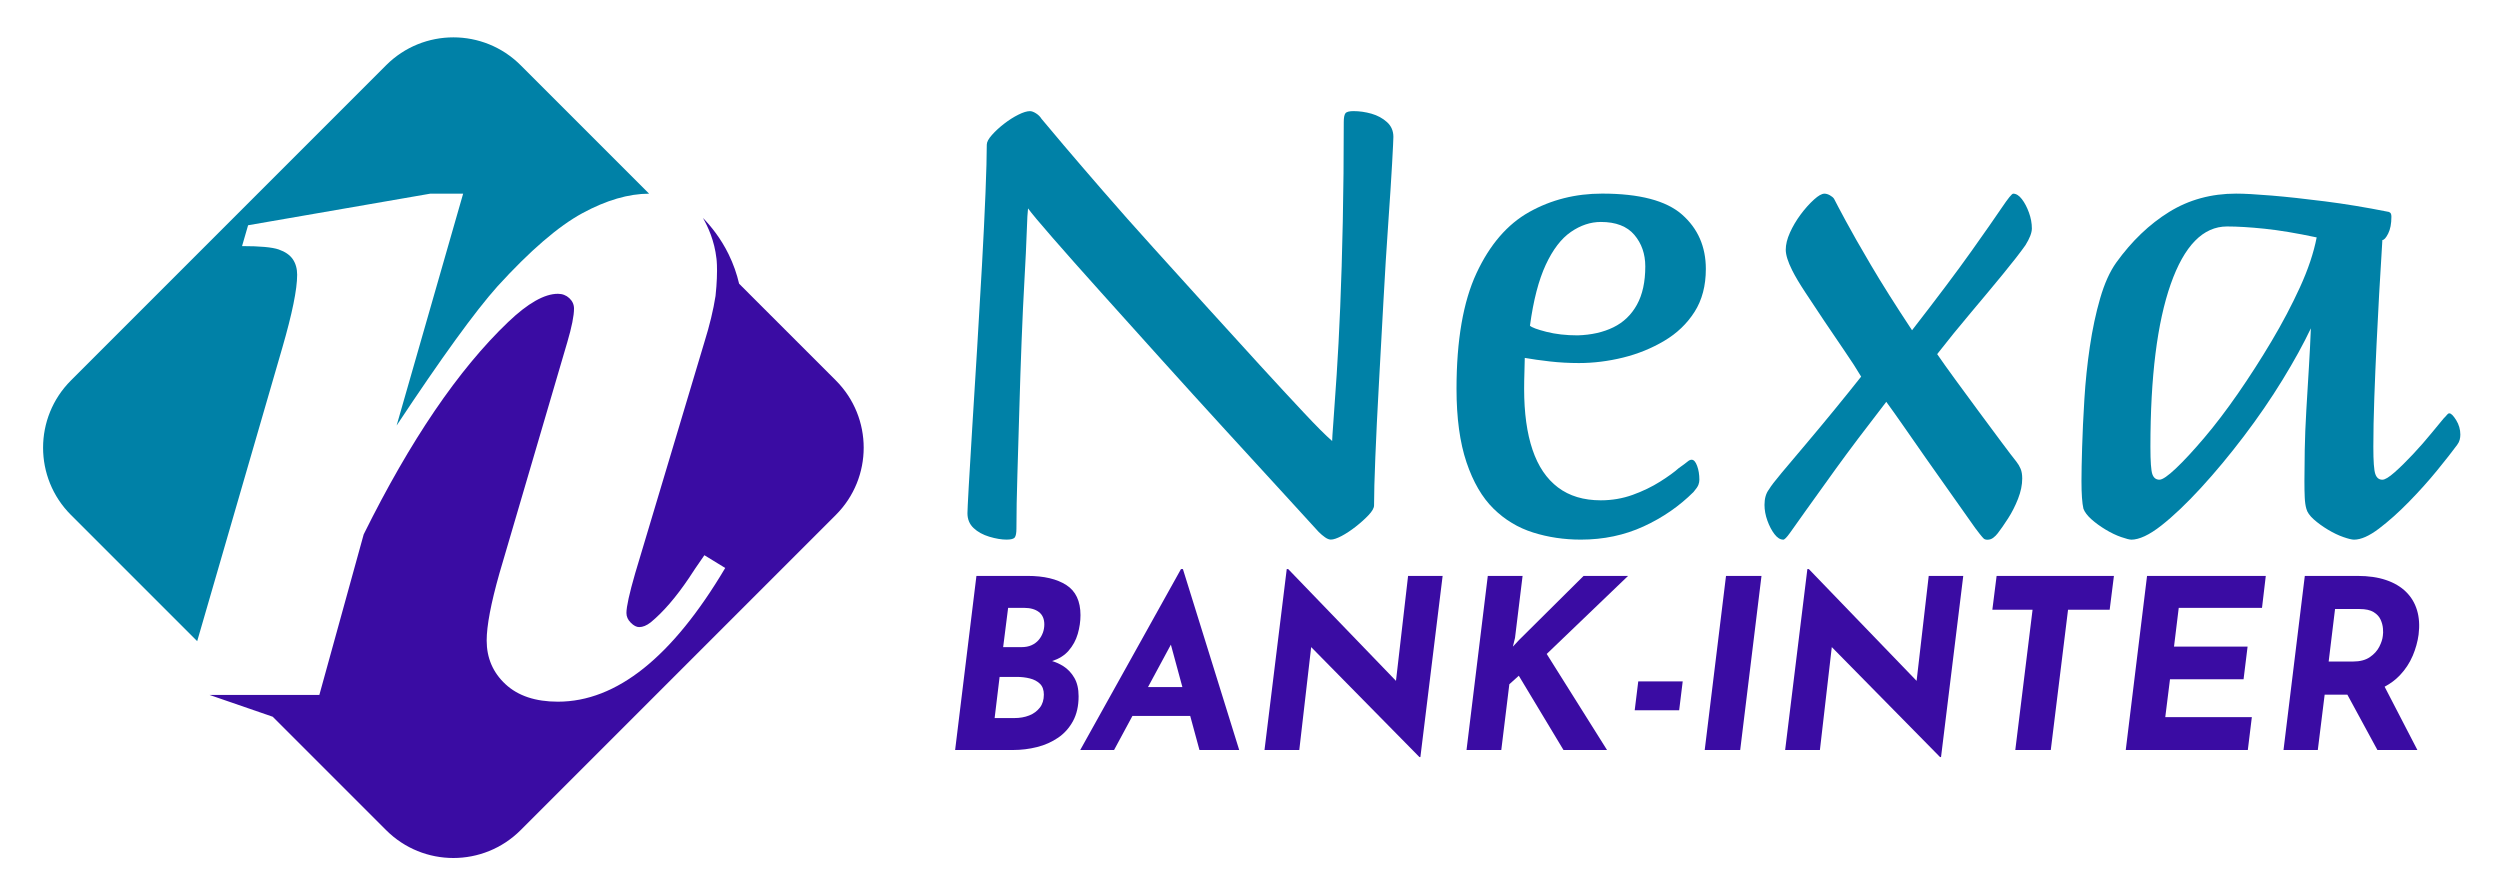
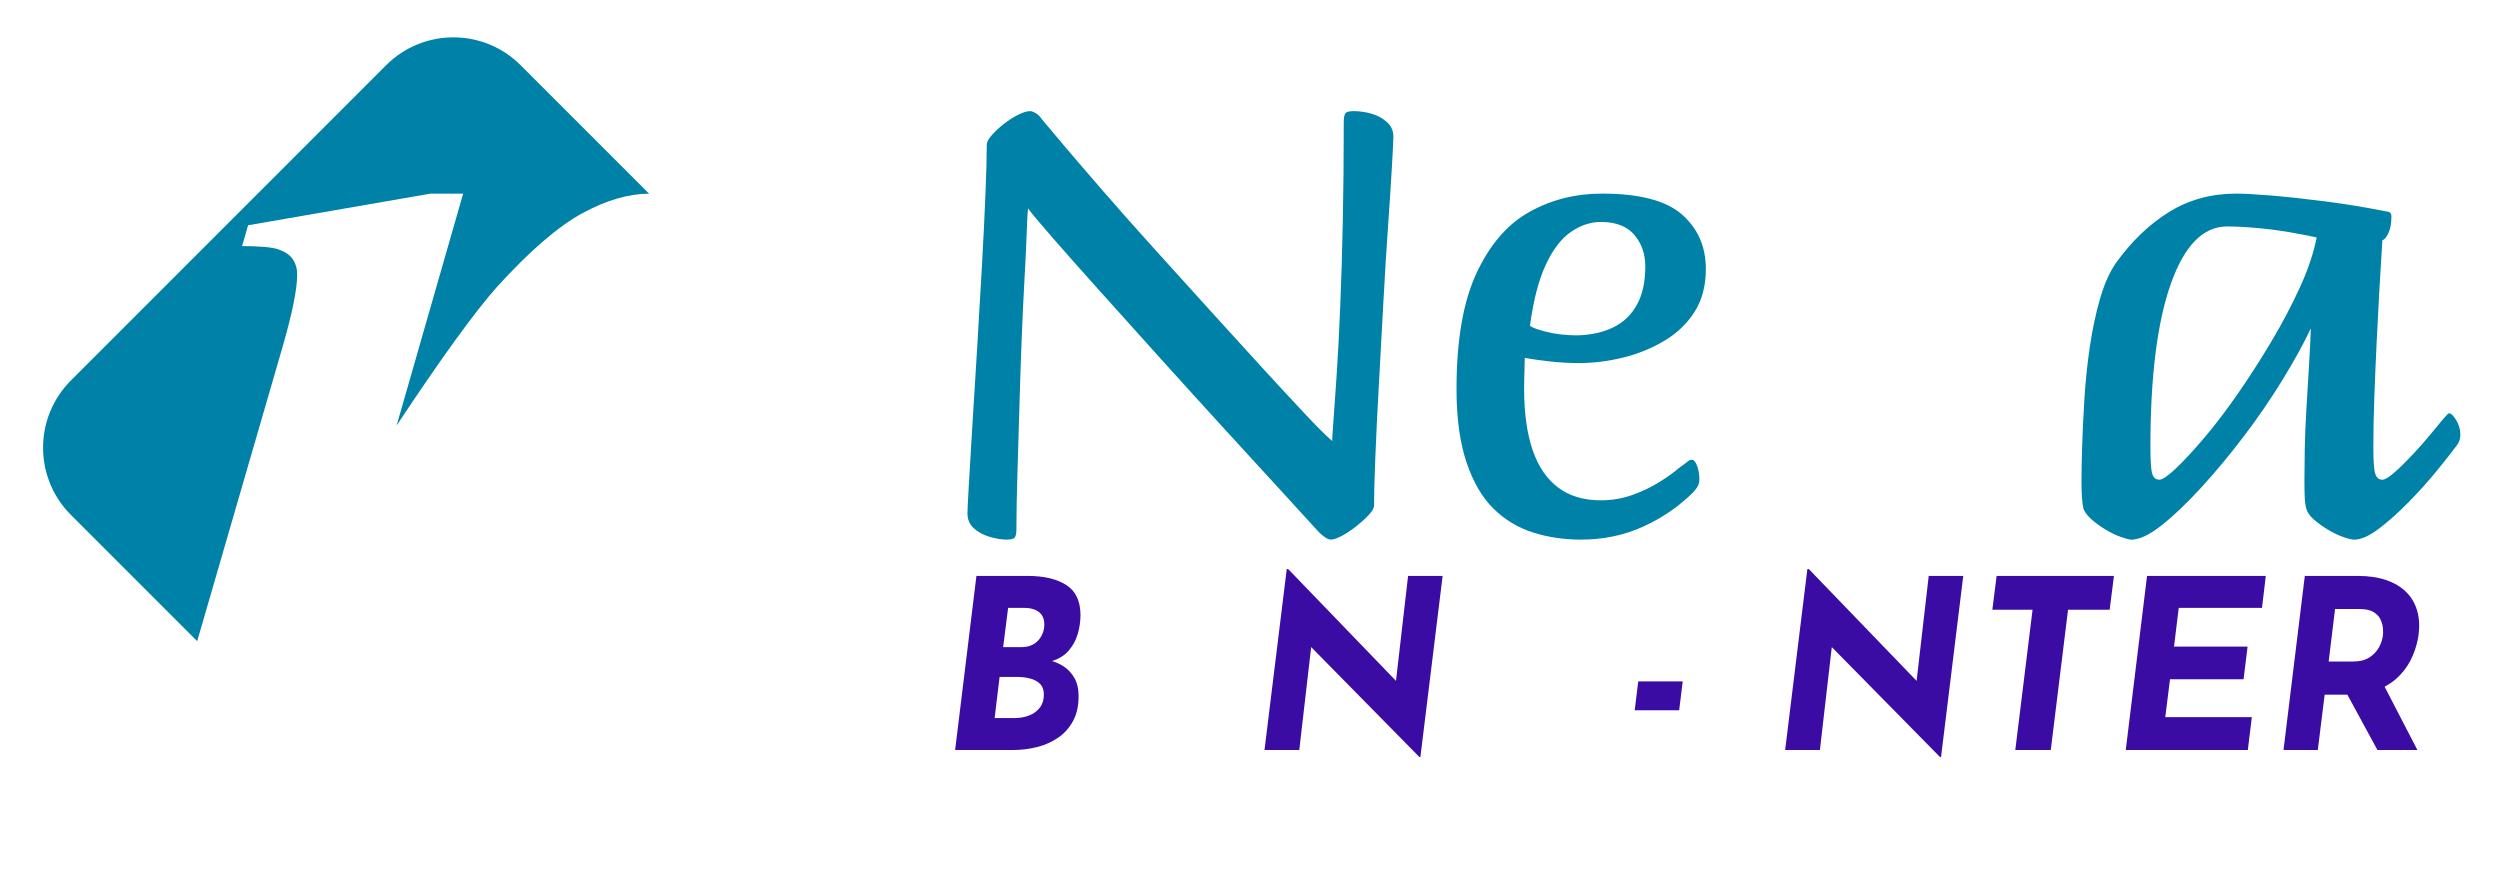
<svg xmlns="http://www.w3.org/2000/svg" id="a" viewBox="0 0 1262 452">
  <defs>
    <style>.b{fill:#3a0ca3;}.c{fill:#0081a7;}</style>
  </defs>
  <g>
-     <path class="b" d="M421.94,192.05l-48.84-48.84c-1.14-4.85-2.84-9.87-5.32-14.91-3.89-7.91-8.71-13.94-12.97-18.32,2.53,4.39,5.84,11.44,6.87,20.61,.12,1.04,.42,4.03,.19,9.92-.1,2.53-.3,5.52-.67,8.89-1.1,7.04-2.97,14.81-5.63,23.34l-34.94,116.69c-2.94,10.18-4.41,16.85-4.41,20.01,0,1.81,.73,3.45,2.21,4.92,1.47,1.47,2.88,2.2,4.24,2.2,1.81,0,3.73-.79,5.77-2.37,6.33-5.2,12.77-12.66,19.33-22.39,1.58-2.49,4.18-6.33,7.8-11.53l10.52,6.44c-26.69,45-54.84,67.5-84.46,67.5-11.31,0-20.13-2.94-26.46-8.82-6.33-5.88-9.5-13.23-9.5-22.05,0-7.46,2.15-18.77,6.44-33.92l34.26-116.69c2.26-7.68,3.39-13.34,3.39-16.96,0-2.04-.79-3.78-2.37-5.26-1.58-1.47-3.51-2.2-5.77-2.2-6.78,0-15.15,4.75-25.1,14.25-25.1,23.97-49.41,59.7-72.93,107.19l-22.39,81.07h-55.38l31.85,10.99,57.25,57.25c18.75,18.75,49.14,18.75,67.89,0l159.12-159.12c18.75-18.75,18.75-49.14,0-67.89Z" />
    <path class="c" d="M150.01,138.82c0-3.16-.74-5.82-2.21-7.97-1.47-2.15-3.85-3.78-7.12-4.92-3.28-1.13-9.44-1.7-18.49-1.7l3.05-10.52,91.93-15.94h16.62l-33.58,117.03c22.61-34.14,39.57-57.55,50.88-70.22,16.51-18.09,30.81-30.41,42.91-36.97,12.06-6.54,23.28-9.82,33.66-9.84l-64.85-64.85c-18.75-18.75-49.14-18.75-67.89,0L35.81,192.05c-18.75,18.75-18.75,49.14,0,67.89l63.73,63.73,43-148.22c4.97-17.18,7.46-29.39,7.46-36.63Z" />
  </g>
  <g>
    <path class="c" d="M508.21,272.4c-2.6,0-5.53-.49-8.78-1.46-3.25-.98-5.91-2.44-7.97-4.39-2.06-1.95-3.09-4.44-3.09-7.48,0-1.08,.21-5.58,.65-13.5,.43-7.91,1.03-17.94,1.79-30.09,.76-12.14,1.57-25.31,2.44-39.52,.86-14.2,1.68-28.14,2.44-41.8,.76-13.66,1.35-25.91,1.79-36.75,.43-10.84,.65-18.97,.65-24.4,0-1.3,.86-2.93,2.6-4.88,1.73-1.95,3.79-3.85,6.18-5.69,2.38-1.84,4.77-3.36,7.16-4.55,2.38-1.19,4.33-1.79,5.85-1.79,.86,0,1.9,.38,3.09,1.14,1.19,.76,2.11,1.68,2.76,2.76,1.95,2.39,5.69,6.83,11.22,13.34s12.14,14.21,19.84,23.09c7.7,8.89,16.15,18.43,25.37,28.62,9.21,10.19,18.43,20.38,27.65,30.57,9.21,10.19,18,19.84,26.35,28.95,8.34,9.11,15.66,17.03,21.96,23.74,6.29,6.72,11.06,11.5,14.31,14.31,0-.86,.21-4.23,.65-10.08,.43-5.85,.98-13.66,1.63-23.42,.65-9.76,1.25-21.14,1.79-34.15,.54-13.01,.98-27.37,1.3-43.1,.33-15.72,.49-32.47,.49-50.25,0-2.17,.27-3.63,.81-4.39,.54-.76,1.9-1.14,4.07-1.14,3.03,0,6.07,.44,9.11,1.3,3.03,.87,5.64,2.28,7.81,4.23,2.17,1.95,3.25,4.45,3.25,7.48,0,1.09-.22,5.59-.65,13.5-.44,7.92-1.09,18-1.95,30.25-.87,12.25-1.68,25.43-2.44,39.52-.76,14.1-1.52,27.97-2.28,41.63-.76,13.66-1.36,25.91-1.79,36.75-.44,10.85-.65,18.98-.65,24.39,0,1.3-.92,2.93-2.76,4.88-1.84,1.95-4.02,3.9-6.51,5.85-2.5,1.95-4.88,3.52-7.16,4.72-2.28,1.19-4.07,1.79-5.37,1.79-.87,0-1.84-.38-2.93-1.14-1.09-.76-2.17-1.68-3.25-2.76-4.34-4.77-10.68-11.71-19.03-20.82-8.35-9.11-17.78-19.4-28.3-30.9-10.52-11.49-21.2-23.26-32.04-35.29-10.84-12.03-21.04-23.36-30.57-33.99-9.54-10.62-17.62-19.73-24.23-27.32-6.62-7.59-10.79-12.57-12.52-14.96-.22,1.52-.44,5.48-.65,11.87-.22,6.4-.6,14.37-1.14,23.91-.54,9.54-1.03,19.95-1.46,31.23-.44,11.28-.81,22.72-1.14,34.32-.33,11.6-.65,22.61-.98,33.01-.33,10.41-.49,19.52-.49,27.32,0,2.17-.27,3.63-.81,4.39-.54,.76-1.9,1.14-4.07,1.14Z" />
    <path class="c" d="M798.02,272.4c-8.46,0-16.48-1.19-24.07-3.58-7.59-2.38-14.26-6.39-20-12.03-5.75-5.64-10.3-13.44-13.66-23.42-3.36-9.97-5.04-22.33-5.04-37.08,0-24.5,3.36-43.96,10.08-58.39,6.72-14.42,15.61-24.72,26.67-30.9,11.06-6.18,23.31-9.27,36.75-9.27,18.87,0,32.31,3.53,40.33,10.57,8.02,7.05,12.03,16.21,12.03,27.48,0,8.46-1.9,15.67-5.69,21.63-3.8,5.97-8.89,10.85-15.29,14.64-6.4,3.8-13.34,6.62-20.82,8.46-7.48,1.84-14.91,2.76-22.28,2.76-4.99,0-9.87-.27-14.64-.81-4.77-.54-9-1.14-12.69-1.79,0,1.3-.06,3.58-.16,6.83-.11,3.25-.16,6.18-.16,8.78,0,12.15,1.41,22.39,4.23,30.74,2.82,8.35,7.1,14.69,12.85,19.03,5.74,4.34,12.95,6.51,21.63,6.51,5.64,0,11-.92,16.1-2.76,5.09-1.84,9.7-4.07,13.82-6.67,4.12-2.6,7.26-4.88,9.43-6.83,2.17-1.51,3.63-2.6,4.39-3.25,.76-.65,1.46-.98,2.11-.98,1.08,0,2,1.03,2.76,3.09,.76,2.06,1.14,4.39,1.14,6.99,0,.87-.16,1.74-.49,2.6-.33,.87-1.14,2.06-2.44,3.58-7.16,7.16-15.56,12.96-25.21,17.4-9.65,4.44-20.22,6.67-31.71,6.67Zm-25.7-107.99c.86,.87,3.63,1.9,8.29,3.09,4.66,1.19,9.92,1.79,15.78,1.79,6.94-.21,12.96-1.57,18.05-4.07,5.09-2.49,9.05-6.29,11.87-11.38,2.82-5.09,4.23-11.55,4.23-19.35,0-6.29-1.85-11.6-5.53-15.94-3.69-4.34-9.33-6.51-16.91-6.51-5.2,0-10.25,1.68-15.12,5.04-4.88,3.36-9.11,8.89-12.69,16.59-3.58,7.7-6.24,17.95-7.97,30.74Z" />
-     <path class="c" d="M900.15,272.4c-1.52,0-2.98-.92-4.39-2.76-1.41-1.84-2.6-4.12-3.58-6.83-.98-2.71-1.46-5.37-1.46-7.97,0-3.25,.76-5.85,2.28-7.81,.86-1.51,2.98-4.28,6.34-8.29,3.36-4.01,7.43-8.83,12.2-14.47,4.77-5.64,9.59-11.44,14.47-17.4,4.88-5.96,9.38-11.55,13.5-16.75-2.17-3.68-4.94-7.97-8.29-12.85-3.36-4.88-6.78-9.92-10.25-15.12-3.47-5.2-6.67-10.03-9.6-14.47-2.93-4.44-5.15-8.18-6.67-11.22-1.09-2.17-1.9-4.12-2.44-5.85-.54-1.73-.81-3.25-.81-4.55,0-2.6,.7-5.47,2.11-8.62,1.41-3.14,3.2-6.18,5.37-9.11,2.17-2.93,4.44-5.47,6.83-7.64,2.17-1.95,3.9-2.93,5.21-2.93,.86,0,1.79,.27,2.76,.81,.98,.54,1.68,1.14,2.11,1.79,.86,1.74,2.82,5.42,5.85,11.06,3.03,5.64,7.26,13.07,12.69,22.28,5.42,9.22,12.36,20.22,20.82,33.01,12.79-16.48,22.77-29.76,29.92-39.84,7.16-10.08,12.3-17.45,15.45-22.12,3.14-4.66,5.04-6.99,5.69-6.99,1.51,0,2.98,.92,4.39,2.76,1.41,1.84,2.6,4.12,3.58,6.83,.98,2.71,1.46,5.37,1.46,7.97,0,2.17-1.09,4.99-3.25,8.46-2.6,3.69-6.4,8.57-11.38,14.64-4.99,6.07-10.41,12.58-16.26,19.52-5.86,6.94-11.5,13.88-16.91,20.82,2.38,3.47,5.47,7.81,9.27,13.01,3.79,5.2,7.7,10.52,11.71,15.94,4.01,5.42,7.75,10.46,11.22,15.12,3.47,4.67,6.07,8.08,7.81,10.25,.86,1.09,1.57,2.28,2.11,3.58,.54,1.3,.81,2.93,.81,4.88,0,3.25-.71,6.67-2.11,10.25-1.41,3.58-3.09,6.89-5.04,9.92-1.95,3.04-3.69,5.53-5.2,7.48-.65,.86-1.41,1.63-2.28,2.28-.87,.65-1.84,.98-2.93,.98-.87,0-1.52-.22-1.95-.65s-1.09-1.19-1.95-2.28c-1.09-1.3-2.98-3.9-5.69-7.81-2.71-3.9-5.97-8.51-9.76-13.82-3.8-5.31-7.7-10.84-11.71-16.59-4.01-5.74-7.75-11.11-11.22-16.1-3.47-4.99-6.4-9.11-8.78-12.36-10.41,13.45-18.87,24.67-25.37,33.66-6.51,9-11.6,16.1-15.29,21.3-3.69,5.2-6.34,8.94-7.97,11.22-1.63,2.28-2.76,3.42-3.42,3.42Z" />
    <path class="c" d="M1075.79,272.4c-.87,0-2.55-.44-5.04-1.3-2.5-.87-5.1-2.11-7.81-3.74-2.71-1.63-5.1-3.36-7.16-5.2-2.06-1.84-3.42-3.63-4.07-5.37-.65-2.82-.98-7.48-.98-13.99,0-4.12,.11-9.81,.33-17.08,.21-7.26,.59-15.34,1.14-24.23,.54-8.89,1.46-17.73,2.76-26.51,1.3-8.78,3.03-16.91,5.2-24.39,2.17-7.48,4.88-13.5,8.13-18.05,7.81-10.84,16.69-19.35,26.67-25.53,9.97-6.18,21.25-9.27,33.83-9.27,4.12,0,10.08,.33,17.89,.98,7.81,.65,16.8,1.63,27,2.93,10.19,1.3,20.71,3.04,31.55,5.2,.43,0,.86,.16,1.3,.49,.43,.33,.65,1.03,.65,2.11,0,3.47-.54,6.29-1.63,8.46-1.09,2.17-2.06,3.25-2.93,3.25,0,.65-.16,3.42-.49,8.29-.33,4.88-.71,11.22-1.14,19.03-.44,7.81-.87,16.21-1.3,25.21-.44,9-.81,18.05-1.14,27.16s-.49,17.35-.49,24.72,.33,11.71,.98,13.66c.65,1.95,1.84,2.93,3.58,2.93,1.3,0,3.36-1.25,6.18-3.74,2.82-2.49,5.91-5.53,9.27-9.11,3.36-3.58,6.45-7.1,9.27-10.57,2.82-3.47,4.88-5.96,6.18-7.48,.86-.86,1.46-1.51,1.79-1.95,.33-.43,.7-.65,1.14-.65,.86,0,2,1.14,3.42,3.42,1.41,2.28,2.11,4.72,2.11,7.32,0,.87-.11,1.74-.33,2.6-.22,.87-.65,1.74-1.3,2.6-2.39,3.25-5.75,7.54-10.08,12.85-4.34,5.32-9.11,10.63-14.31,15.94-5.2,5.32-10.25,9.81-15.12,13.5-4.88,3.69-9.06,5.53-12.52,5.53-1.09,0-2.88-.44-5.37-1.3-2.5-.87-5.1-2.11-7.81-3.74-2.71-1.63-5.1-3.36-7.16-5.2-2.06-1.84-3.31-3.63-3.74-5.37-.44-1.51-.71-3.42-.81-5.69-.11-2.28-.16-5.04-.16-8.29,0-4.12,.05-9.32,.16-15.61,.11-6.29,.38-13.06,.81-20.33,.43-7.26,.86-14.47,1.3-21.63,.43-7.16,.76-13.66,.98-19.52-3.69,7.81-8.46,16.48-14.31,26.02-5.85,9.54-12.36,19.03-19.52,28.46-7.16,9.43-14.37,18.11-21.63,26.02-7.27,7.92-13.94,14.26-20,19.03-6.07,4.77-11.17,7.16-15.29,7.16Zm14.31-30.25c1.51,0,4.28-1.9,8.29-5.69,4.01-3.79,8.78-8.94,14.31-15.45,5.53-6.5,11.22-13.99,17.08-22.44,5.85-8.46,11.49-17.24,16.91-26.35,5.42-9.11,10.19-18.16,14.31-27.16,4.12-9,6.94-17.4,8.46-25.21-10.2-2.17-18.98-3.63-26.35-4.39-7.38-.76-13.66-1.14-18.87-1.14-12.15,0-21.63,9.71-28.46,29.11-6.83,19.41-10.25,46.79-10.25,82.13,0,7.37,.33,11.98,.98,13.82,.65,1.85,1.84,2.77,3.58,2.77Z" />
  </g>
  <g>
    <path class="b" d="M536.83,336.33c-1.83-1.17-3.74-2.04-5.72-2.62,3.47-1.13,6.24-2.85,8.29-5.2,2.19-2.51,3.74-5.35,4.66-8.54,.91-3.18,1.37-6.33,1.37-9.43,0-7.08-2.39-12.16-7.16-15.22-4.78-3.06-11.3-4.6-19.58-4.6h-25.79l-10.75,87.88h29.25c4.14,0,8.18-.5,12.12-1.49,3.94-.99,7.48-2.57,10.63-4.72,3.14-2.15,5.65-4.96,7.52-8.42,1.87-3.46,2.81-7.62,2.81-12.48,0-3.74-.72-6.85-2.15-9.31-1.43-2.47-3.27-4.42-5.49-5.85Zm-11.94,20.9c-1.35,1.75-3.15,3.07-5.37,3.94-2.23,.88-4.74,1.31-7.52,1.31h-9.91l2.51-20.78h8.72c2.31,0,4.5,.26,6.57,.78,2.07,.52,3.76,1.41,5.08,2.69,1.31,1.27,1.97,3.1,1.97,5.49,0,2.63-.68,4.82-2.03,6.57Zm1.55-37.85c-.48,1.35-1.19,2.59-2.15,3.7-.96,1.12-2.15,1.99-3.58,2.63-1.43,.64-3.1,.96-5.01,.96h-9.31l2.51-19.82h8.12c3.1,0,5.57,.7,7.4,2.09,1.83,1.39,2.75,3.48,2.75,6.27,0,1.43-.24,2.83-.72,4.18Z" />
-     <path class="b" d="M596.17,287.25l-50.87,91.35h17.08l9.27-17.19h29.17l4.67,17.19h20.06l-28.42-91.35h-.96Zm-16.66,59.58l11.55-21.41,5.81,21.41h-17.36Z" />
    <polygon class="b" points="704.69 343.7 650.26 287.25 649.55 287.25 638.32 378.6 655.88 378.6 661.88 326.65 716.54 382.18 717.01 382.18 728.24 290.72 710.8 290.72 704.69 343.7" />
-     <polygon class="b" points="799.4 290.72 766.81 323.08 763.7 326.42 764.78 322 768.6 290.72 751.04 290.72 740.3 378.6 757.85 378.6 761.91 345.41 766.69 341.11 789.25 378.6 811.23 378.6 780.78 330.12 821.85 290.72 799.4 290.72" />
    <polygon class="b" points="825.2 358.54 847.64 358.54 849.43 343.97 826.99 343.97 825.2 358.54" />
-     <polygon class="b" points="860.54 378.6 878.45 378.6 889.2 290.72 871.29 290.72 860.54 378.6" />
    <polygon class="b" points="967.5 343.7 913.08 287.25 912.36 287.25 901.14 378.6 918.69 378.6 924.69 326.65 979.35 382.18 979.83 382.18 991.05 290.72 973.62 290.72 967.5 343.7" />
    <polygon class="b" points="1005.74 307.79 1026.04 307.79 1017.32 378.6 1035.23 378.6 1043.95 307.79 1064.96 307.79 1067.11 290.72 1007.89 290.72 1005.74 307.79" />
    <polygon class="b" points="1073.08 378.6 1134.7 378.6 1136.73 362 1093.03 362 1095.41 342.9 1132.55 342.9 1134.58 326.42 1097.44 326.42 1099.83 306.84 1141.86 306.84 1143.77 290.72 1083.83 290.72 1073.08 378.6" />
    <path class="b" d="M1217.92,331.08c1.51-3.58,2.51-7.16,2.99-10.75,.56-4.54,.3-8.62-.78-12.24-1.08-3.62-2.93-6.73-5.55-9.31-2.63-2.59-5.99-4.58-10.09-5.97-4.1-1.39-8.9-2.09-14.39-2.09h-26.63l-10.75,87.88h17.31l3.46-27.94h11.46l15.17,27.94h20.18l-16.54-31.95c2.98-1.59,5.55-3.51,7.7-5.78,2.79-2.94,4.93-6.21,6.45-9.79Zm-39.17-23.64h12.42c3.02,0,5.37,.52,7.04,1.55,1.67,1.04,2.85,2.31,3.52,3.82,.68,1.51,1.08,3.01,1.19,4.48,.12,1.47,.1,2.69-.06,3.64-.16,1.67-.76,3.52-1.79,5.55-1.04,2.03-2.63,3.78-4.78,5.25-2.15,1.47-4.98,2.21-8.48,2.21h-12.3l3.22-26.51Z" />
  </g>
</svg>